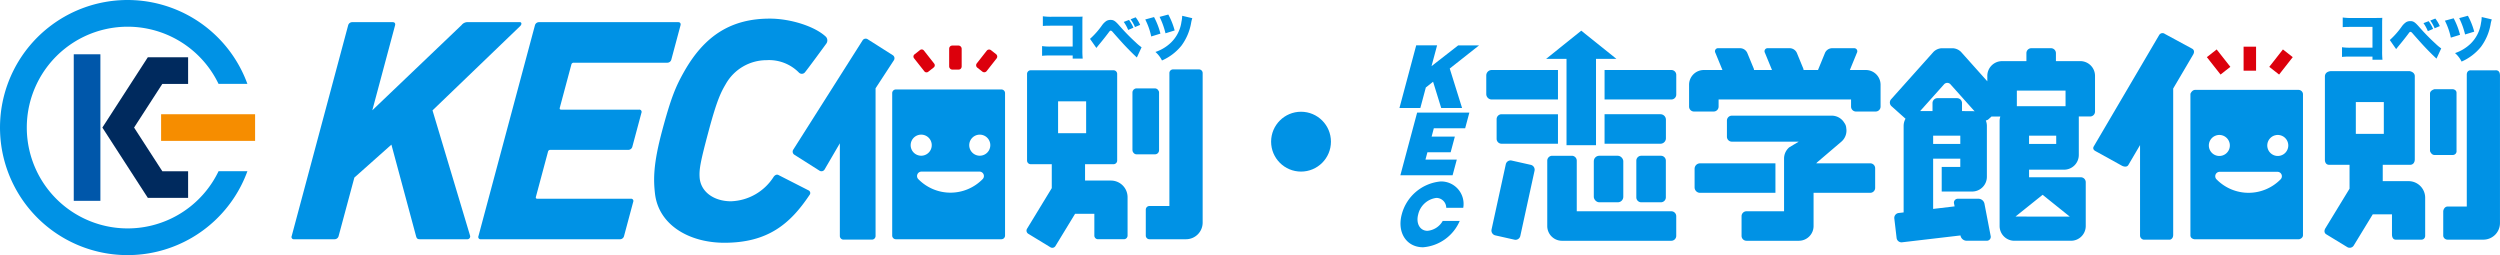
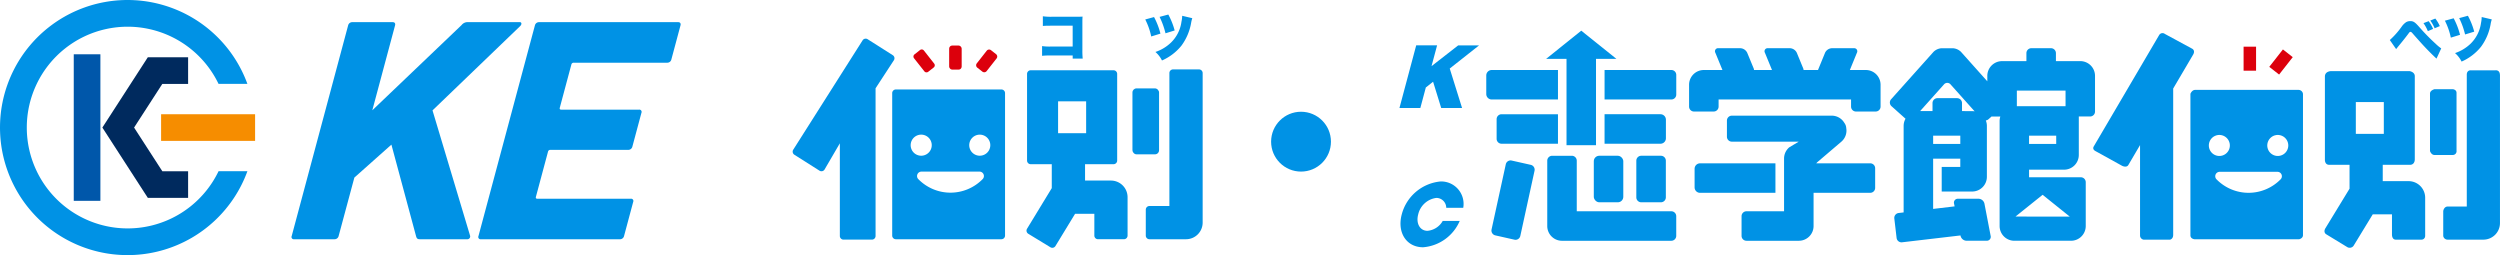
<svg xmlns="http://www.w3.org/2000/svg" width="342.993" height="35.002" viewBox="0 0 342.993 35.002">
  <g id="グループ_3467" data-name="グループ 3467" transform="translate(-40 -52.001)">
    <g id="グループ_2289" data-name="グループ 2289" transform="translate(40 52)">
      <rect id="長方形_1288" data-name="長方形 1288" width="3.655" height="20.106" transform="translate(10.119 7.448)" fill="#0057aa" />
      <path id="パス_71" data-name="パス 71" d="M53.673,39.243,47.437,29.6l6.236-9.646H59.2v3.655H55.662L51.788,29.6l3.874,5.991H59.2v3.654Z" transform="translate(-33.392 -12.097)" fill="#002a5e" />
      <path id="パス_72" data-name="パス 72" d="M41.746,23.491a13.836,13.836,0,1,1,0-11.982h3.959a17.5,17.5,0,1,0,0,11.982Z" transform="translate(-11.762 0.002)" fill="#0092e5" />
      <rect id="長方形_1289" data-name="長方形 1289" width="12.896" height="3.655" transform="translate(22.102 15.674)" fill="#f68d00" />
    </g>
    <g id="グループ_2290" data-name="グループ 2290" transform="translate(43.115 40)">
      <g id="グループ_1618" data-name="グループ 1618" transform="translate(188.88 14.168)">
-         <path id="パス_1813" data-name="パス 1813" d="M467.066,408.435a10.123,10.123,0,0,0-1.246.044V407.15a7.318,7.318,0,0,0,1.268.061H470V404.36h-2.828c-.671,0-.948.008-1.254.036V403.07a7.6,7.6,0,0,0,1.276.065h3.345c.393,0,.6-.006.81-.02-.015.254-.023.378-.023.742v3.805a10.575,10.575,0,0,0,.045,1.2H470v-.429Z" transform="translate(-336.498 -402.837)" fill="#0092e5" />
        <path id="パス_1814" data-name="パス 1814" d="M473.093,406.177a10.937,10.937,0,0,0,1.639-1.852,2.358,2.358,0,0,1,.612-.606,1.15,1.15,0,0,1,.555-.137c.43,0,.641.137,1.239.817a28.174,28.174,0,0,0,2.223,2.273,6.449,6.449,0,0,0,.786.656l-.648,1.4c-.429-.387-1.159-1.117-1.674-1.671-.263-.276-1.21-1.332-1.634-1.822-.108-.124-.181-.175-.263-.175-.1,0-.1,0-.385.381-.387.508-.721.932-1.313,1.644-.072.09-.08.1-.269.337Zm5.334-2.588a5.5,5.5,0,0,1,.605,1.063l-.721.308a5.154,5.154,0,0,0-.6-1.1Zm.911-.358a4.775,4.775,0,0,1,.615,1.036l-.709.3a4.868,4.868,0,0,0-.6-1.063Z" transform="translate(-337.213 -402.853)" fill="#0092e5" />
        <path id="パス_1815" data-name="パス 1815" d="M482.676,403.154a9.922,9.922,0,0,1,.875,2.267l-1.262.388a9.362,9.362,0,0,0-.816-2.325Zm5.233.154a4.058,4.058,0,0,0-.168.692,7.335,7.335,0,0,1-1.319,3.069,7.053,7.053,0,0,1-2.659,2.026,3.73,3.73,0,0,0-.9-1.166,5.656,5.656,0,0,0,2.106-1.261,4.886,4.886,0,0,0,1.457-2.866,4.037,4.037,0,0,0,.095-.822Zm-3.279-.5a9.789,9.789,0,0,1,.867,2.18l-1.253.385a10.719,10.719,0,0,0-.809-2.244Z" transform="translate(-338.036 -402.812)" fill="#0092e5" />
        <rect id="長方形_1852" data-name="長方形 1852" width="1.712" height="3.295" transform="translate(115.819 4.237)" fill="#dc000c" />
-         <rect id="長方形_1853" data-name="長方形 1853" width="1.712" height="3.037" transform="matrix(0.786, -0.618, 0.618, 0.786, 110.781, 5.674)" fill="#dc000c" />
        <rect id="長方形_1854" data-name="長方形 1854" width="3.036" height="1.712" transform="matrix(0.617, -0.787, 0.787, 0.617, 119.343, 7.006)" fill="#dc000c" />
        <path id="パス_1816" data-name="パス 1816" d="M482.848,422.417v-7.936c0-.446-.495-.5-.495-.5h-2.529s-.616.15-.616.6v7.885s.17.54.616.54h2.529a.516.516,0,0,0,.495-.59" transform="translate(-337.814 -403.91)" fill="#0092e5" />
        <path id="パス_1817" data-name="パス 1817" d="M476.968,433.852V428.6a2.277,2.277,0,0,0-2.275-2.275h-3.546v-2.239h3.728c.694,0,.669-.748.669-.748V411.929c0-.6-.719-.7-.719-.7H464.061s-.85,0-.85.747v11.408s-.042.7.6.7h2.781v3.274l-3.326,5.451c-.3.545.1.79.1.79l2.89,1.761a.653.653,0,0,0,.9-.186l2.621-4.3h2.636v2.778s-.023.7.523.7h3.521a.5.5,0,0,0,.507-.505m-9.51-18.373h3.84v4.361h-3.84Z" transform="translate(-336.236 -403.639)" fill="#0092e5" />
        <path id="パス_1818" data-name="パス 1818" d="M489,411.768c0-.744-.6-.663-.6-.663h-3.422s-.525-.032-.525.613v18.074h-2.6c-.546,0-.631.624-.631.624v3.423a.6.6,0,0,0,.583.5h4.925a2.278,2.278,0,0,0,2.276-2.276v-20.4" transform="translate(-338.012 -403.627)" fill="#0092e5" />
        <path id="パス_1819" data-name="パス 1819" d="M442.756,414.624v19.415c0,.5.582.544.582.544h14.323s.538-.114.538-.568V414.647a.62.62,0,0,0-.61-.561H443.411c-.455,0-.655.538-.655.538m2.528,7.086a1.441,1.441,0,1,1,1.441,1.441,1.439,1.439,0,0,1-1.441-1.441m9.875,4.615a6.151,6.151,0,0,1-8.853,0,.607.607,0,0,1,.459-1H454.7a.606.606,0,0,1,.458,1m-.422-3.174a1.441,1.441,0,1,1,1.446-1.441,1.442,1.442,0,0,1-1.446,1.441" transform="translate(-334.231 -403.92)" fill="#0092e5" />
        <path id="パス_1820" data-name="パス 1820" d="M438.5,433.787H434.9a.58.58,0,0,1-.508-.568V420.81l-1.573,2.677c-.239.5-.885.168-.885.168l-3.635-2.009s-.5-.215-.263-.645l8.978-15.285a.527.527,0,0,1,.777-.162l3.754,2.033s.454.215.143.79l-2.749,4.672v20.075c0,.6-.449.664-.449.664" transform="translate(-332.779 -403.071)" fill="#0092e5" />
        <path id="パス_1821" data-name="パス 1821" d="M341.806,425.425l-2.631-.591a.672.672,0,0,0-.8.51l-1.954,8.951a.682.682,0,0,0,.515.806l2.63.592a.672.672,0,0,0,.8-.51l1.953-8.951a.682.682,0,0,0-.514-.807" transform="translate(-323.779 -404.975)" fill="#0092e5" />
        <rect id="長方形_1855" data-name="長方形 1855" width="4.046" height="6.383" rx="0.748" transform="translate(26.67 19.203)" fill="#0092e5" />
        <path id="パス_1822" data-name="パス 1822" d="M361.826,424.108h-2.7a.677.677,0,0,0-.675.674v5.034a.677.677,0,0,0,.675.675h2.7a.677.677,0,0,0,.675-.675v-5.034a.677.677,0,0,0-.675-.674" transform="translate(-325.947 -404.905)" fill="#0092e5" />
        <path id="パス_1823" data-name="パス 1823" d="M361.924,431.726H348.947v-6.943a.677.677,0,0,0-.674-.674h-2.7a.677.677,0,0,0-.674.674v8.966a2.023,2.023,0,0,0,2.022,2.023h15a.675.675,0,0,0,.674-.674v-2.7a.676.676,0,0,0-.674-.674" transform="translate(-324.615 -404.905)" fill="#0092e5" />
        <path id="パス_1824" data-name="パス 1824" d="M390.72,410.735h-2.185l.969-2.366a.421.421,0,0,0-.418-.624h-3.023a1.088,1.088,0,0,0-.93.624l-.969,2.366h-1.978a.64.64,0,0,0-.036-.188l-.895-2.179a1.091,1.091,0,0,0-.931-.623H377.3a.42.42,0,0,0-.418.623l.972,2.367h-2.467a.644.644,0,0,0-.036-.188l-.9-2.179a1.091,1.091,0,0,0-.931-.623H370.5a.42.42,0,0,0-.418.623l.973,2.367H368.5a2.023,2.023,0,0,0-2.023,2.023v3a.676.676,0,0,0,.675.674h2.7a.676.676,0,0,0,.675-.674v-.979H388.7v.979a.676.676,0,0,0,.674.674h2.7a.676.676,0,0,0,.675-.674v-3a2.023,2.023,0,0,0-2.023-2.023" transform="translate(-326.735 -403.297)" fill="#0092e5" />
        <path id="パス_1825" data-name="パス 1825" d="M423.15,409.518h-3.34v-1.1a.677.677,0,0,0-.675-.674h-2.7a.676.676,0,0,0-.674.674v1.1h-3.341a2.023,2.023,0,0,0-2.023,2.023v.745l-3.61-4.038a1.727,1.727,0,0,0-1.124-.5h-1.526a1.727,1.727,0,0,0-1.124.5l-5.815,6.5a.677.677,0,0,0,.053.952l1.925,1.72a2,2,0,0,0-.26.973v11.88l-.687.081a.677.677,0,0,0-.591.748l.314,2.679a.676.676,0,0,0,.748.591l8.015-.94.014.067a.861.861,0,0,0,.808.661h2.771a.537.537,0,0,0,.547-.662l-.853-4.438a.853.853,0,0,0-.8-.662h-2.829a.532.532,0,0,0-.541.662l.078.384-2.946.349V422.9h3.725v1.136H404.14v3.371h4.175a2.023,2.023,0,0,0,2.023-2.022V418.4a2.008,2.008,0,0,0-.146-.745.656.656,0,0,0,.348-.151l.452-.4a.63.63,0,0,0,.084.016h1.108a2,2,0,0,0-.1.609V432.14a2.023,2.023,0,0,0,2.023,2.022h7.77a2.023,2.023,0,0,0,2.024-2.022v-6.014a.677.677,0,0,0-.675-.675h-7.1V424.41h4.8a2.022,2.022,0,0,0,2.023-2.023v-5.275H424.5a.675.675,0,0,0,.674-.673v-4.9a2.022,2.022,0,0,0-2.023-2.023M406.691,420.88h-3.725v-1.137h3.725Zm.235-4.508v-1.1a.676.676,0,0,0-.674-.674h-2.7a.676.676,0,0,0-.674.674v1.1h-1.7l3.275-3.663a.59.59,0,0,1,.9,0l3.306,3.7a2.057,2.057,0,0,0-.344-.034Zm11.058,11.484,3.728,2.993-7.449-.008Zm1.866-6.977h-3.725v-1.137h3.725Zm-5.4-5.181,0-2.136h6.681V415.7h-6.681Z" transform="translate(-329.738 -403.297)" fill="#0092e5" />
        <path id="パス_1826" data-name="パス 1826" d="M347.525,420.784h4.046V408.939h2.794l-4.817-3.864-4.816,3.864h2.794Z" transform="translate(-324.598 -403.034)" fill="#0092e5" />
        <path id="パス_1827" data-name="パス 1827" d="M362.781,411.061h-9.163v4.045h9.163a.676.676,0,0,0,.674-.674v-2.7a.676.676,0,0,0-.674-.674" transform="translate(-325.471 -403.623)" fill="#0092e5" />
        <path id="長方形_1856" data-name="長方形 1856" d="M.748,0H9.837a0,0,0,0,1,0,0V4.045a0,0,0,0,1,0,0H.747A.747.747,0,0,1,0,3.3V.748A.748.748,0,0,1,.748,0Z" transform="translate(11.917 7.438)" fill="#0092e5" />
        <path id="長方形_1857" data-name="長方形 1857" d="M.748,0H11.091a0,0,0,0,1,0,0V4.046a0,0,0,0,1,0,0H.748A.748.748,0,0,1,0,3.3V.748A.748.748,0,0,1,.748,0Z" transform="translate(40.499 20.243)" fill="#0092e5" />
        <path id="パス_1828" data-name="パス 1828" d="M391.894,424.548h-7.4a1.221,1.221,0,0,1,.142-.158l3.307-2.819a2,2,0,0,0,.664-1.854,1.4,1.4,0,0,0-.078-.385,1.417,1.417,0,0,0-.19-.344,2.007,2.007,0,0,0-1.708-.98H372.911a.676.676,0,0,0-.675.674V420.9a.676.676,0,0,0,.675.674h9.175l-.577.347h0l-.146.086h0l-.578.346a2.022,2.022,0,0,0-.711,1.539v7.233h-5.158a.676.676,0,0,0-.673.673v2.7a.675.675,0,0,0,.673.674H382.1a2.022,2.022,0,0,0,2.023-2.023v-4.556h7.775a.676.676,0,0,0,.674-.674v-2.7a.676.676,0,0,0-.674-.674" transform="translate(-327.301 -404.306)" fill="#0092e5" />
        <path id="パス_1829" data-name="パス 1829" d="M337.194,418.462v2.7a.677.677,0,0,0,.675.674h7.742v-4.046h-7.742a.677.677,0,0,0-.675.675" transform="translate(-323.857 -404.284)" fill="#0092e5" />
        <path id="長方形_1858" data-name="長方形 1858" d="M0,0H7.669a.748.748,0,0,1,.748.748V3.3a.748.748,0,0,1-.748.748H0a0,0,0,0,1,0,0V0A0,0,0,0,1,0,0Z" transform="translate(28.146 13.505)" fill="#0092e5" />
        <path id="パス_1830" data-name="パス 1830" d="M333.33,407.316h-2.866l-3.654,2.847.765-2.855h-2.866l-2.3,8.6h2.866l.759-2.836h.016l.975-.771,1.113,3.6H331l-1.691-5.411Z" transform="translate(-322.404 -403.254)" fill="#0092e5" />
-         <path id="パス_1831" data-name="パス 1831" d="M331.438,419.691l.576-2.15h-7.166l-2.3,8.6h7.166l.576-2.15h-4.3l.27-1.01h3.188l.576-2.15h-3.187l.3-1.139Z" transform="translate(-322.417 -404.26)" fill="#0092e5" />
        <path id="パス_1832" data-name="パス 1832" d="M326.275,434.789c-1.039,0-1.611-1.011-1.276-2.257a2.941,2.941,0,0,1,2.485-2.257,1.362,1.362,0,0,1,1.362,1.353h2.332a3.078,3.078,0,0,0-3.088-3.611,6.083,6.083,0,0,0-5.348,4.515c-.668,2.492.644,4.514,2.929,4.514a5.98,5.98,0,0,0,5.024-3.614h-2.331a2.677,2.677,0,0,1-2.088,1.357" transform="translate(-322.42 -405.289)" fill="#0092e5" />
      </g>
      <g id="グループ_1624" data-name="グループ 1624" transform="translate(36.884 14)">
        <g id="グループ_1619" data-name="グループ 1619" transform="translate(0 1.041)">
          <path id="パス_1833" data-name="パス 1833" d="M161.608,404.219a.577.577,0,0,1,.556-.439h5.563c.263,0,.39.177.319.439l-3.121,11.651,12.251-11.694a1.032,1.032,0,0,1,.85-.4h7.134c.263,0,.312.307.023.57l-12,11.539,5.142,17.153a.386.386,0,0,1-.4.526h-6.438c-.351,0-.46-.086-.552-.393l-3.391-12.588-5.082,4.52-2.16,8.024a.573.573,0,0,1-.555.437h-5.564a.311.311,0,0,1-.32-.437Z" transform="translate(-153.843 -403.78)" fill="#0092e5" />
          <path id="パス_1834" data-name="パス 1834" d="M190.026,404.219a.576.576,0,0,1,.555-.439h19.1c.262,0,.39.177.319.439l-1.257,4.688a.568.568,0,0,1-.554.436H195.355a.317.317,0,0,0-.333.263l-1.585,5.914c-.047.176.017.262.191.262h10.689a.311.311,0,0,1,.321.438l-1.244,4.642a.575.575,0,0,1-.555.44H192.149a.314.314,0,0,0-.331.262l-1.656,6.177q-.07.264.191.263h12.835a.31.31,0,0,1,.32.437l-1.256,4.688a.573.573,0,0,1-.555.437H182.6a.311.311,0,0,1-.32-.437Z" transform="translate(-156.635 -403.78)" fill="#0092e5" />
        </g>
        <g id="グループ_1620" data-name="グループ 1620" transform="translate(102.972)">
          <path id="パス_1835" data-name="パス 1835" d="M269.287,408.265a10,10,0,0,0-1.25.044v-1.333a7.342,7.342,0,0,0,1.271.061h2.925v-2.859H269.4c-.673,0-.95.008-1.258.036v-1.33a7.637,7.637,0,0,0,1.28.066h3.355c.394,0,.6-.007.812-.021-.015.255-.023.379-.023.745v3.816a10.936,10.936,0,0,0,.044,1.206h-1.374v-.431Z" transform="translate(-268.037 -402.651)" fill="#0092e5" />
-           <path id="パス_1836" data-name="パス 1836" d="M275.33,406a10.993,10.993,0,0,0,1.645-1.857,2.341,2.341,0,0,1,.614-.608,1.154,1.154,0,0,1,.556-.137c.431,0,.643.137,1.242.819a28.315,28.315,0,0,0,2.229,2.28,6.533,6.533,0,0,0,.789.658l-.649,1.4c-.432-.389-1.162-1.121-1.681-1.676-.262-.276-1.214-1.336-1.638-1.827-.108-.125-.181-.176-.263-.176-.1,0-.1,0-.386.382-.389.509-.724.935-1.317,1.649-.072.09-.08.1-.27.337Zm5.35-2.6a5.533,5.533,0,0,1,.608,1.067l-.723.309a5.215,5.215,0,0,0-.607-1.1Zm.914-.358a4.829,4.829,0,0,1,.616,1.039l-.71.3a4.831,4.831,0,0,0-.606-1.066Z" transform="translate(-268.754 -402.667)" fill="#0092e5" />
          <path id="パス_1837" data-name="パス 1837" d="M284.94,402.968a9.921,9.921,0,0,1,.877,2.273l-1.263.389a9.449,9.449,0,0,0-.82-2.332Zm5.247.154a4.3,4.3,0,0,0-.167.694,7.388,7.388,0,0,1-1.323,3.078,7.093,7.093,0,0,1-2.668,2.031,3.729,3.729,0,0,0-.9-1.169,5.655,5.655,0,0,0,2.112-1.265,4.888,4.888,0,0,0,1.46-2.874,3.991,3.991,0,0,0,.1-.824Zm-3.288-.5a9.811,9.811,0,0,1,.869,2.184l-1.256.388a10.791,10.791,0,0,0-.812-2.251Z" transform="translate(-269.58 -402.626)" fill="#0092e5" />
        </g>
        <g id="グループ_1621" data-name="グループ 1621" transform="translate(49.747 0.561)">
-           <path id="パス_1838" data-name="パス 1838" d="M226.092,424.713c-.227-.133-.47-.044-.674.218a7.215,7.215,0,0,1-5.863,3.372c-2.322,0-4.2-1.282-4.309-3.342-.058-1.095.114-2.09,1.253-6.339s1.69-5.3,2.334-6.394a6.428,6.428,0,0,1,5.589-3.284,5.755,5.755,0,0,1,4.452,1.7.554.554,0,0,0,.78.017c.2-.188,2.949-3.951,2.949-3.951a.746.746,0,0,0-.016-.967c-1.492-1.429-4.851-2.5-7.711-2.5-5.212,0-8.921,2.251-11.775,7.314-1.109,1.968-1.758,3.462-2.991,8.062s-1.2,6.7-.985,8.615c.494,4.354,4.743,6.76,9.52,6.76,5.942,0,9.018-2.567,11.676-6.547a.405.405,0,0,0-.14-.649Z" transform="translate(-209.011 -403.248)" fill="#0092e5" />
-         </g>
+           </g>
        <g id="グループ_1622" data-name="グループ 1622" transform="translate(100.834 7.524)">
          <rect id="長方形_1859" data-name="長方形 1859" width="3.651" height="9.048" rx="0.557" transform="translate(14.535 2.604)" fill="#0092e5" />
          <path id="パス_1839" data-name="パス 1839" d="M277.255,426.232H273.7v-2.245h3.907a.5.5,0,0,0,.5-.5V411.6a.5.5,0,0,0-.5-.5H266.243a.5.5,0,0,0-.5.5v11.886a.5.5,0,0,0,.5.5h2.891v3.283l-2.6,4.271-.793,1.3a.505.505,0,0,0,.168.691l3.039,1.852a.5.5,0,0,0,.69-.168l.933-1.532,1.761-2.89h2.643v2.988a.5.5,0,0,0,.5.5h3.559a.5.5,0,0,0,.5-.5v-5.27A2.283,2.283,0,0,0,277.255,426.232Zm-7.255-6.5v-4.372h3.849v4.372Z" transform="translate(-265.667 -410.982)" fill="#0092e5" />
          <path id="パス_1840" data-name="パス 1840" d="M291.112,410.97h-3.559a.5.5,0,0,0-.5.5V429.71h-2.738a.5.5,0,0,0-.5.5v3.56a.5.5,0,0,0,.5.5h5.021a2.284,2.284,0,0,0,2.281-2.282v-20.52A.5.5,0,0,0,291.112,410.97Z" transform="translate(-267.449 -410.97)" fill="#0092e5" />
        </g>
        <g id="グループ_1623" data-name="グループ 1623" transform="translate(68.753 3.306)">
          <rect id="長方形_1860" data-name="長方形 1860" width="1.717" height="3.304" rx="0.418" transform="translate(21.47 0.943)" fill="#dc000c" />
          <path id="パス_1841" data-name="パス 1841" d="M249.961,410.933a.378.378,0,0,0,.529.064l.758-.594a.378.378,0,0,0,.064-.528l-1.416-1.8a.378.378,0,0,0-.529-.064l-.759.6a.378.378,0,0,0-.063.528Z" transform="translate(-231.895 -406.453)" fill="#dc000c" />
          <path id="長方形_1861" data-name="長方形 1861" d="M.418,0H2.627a.418.418,0,0,1,.418.418V1.3a.418.418,0,0,1-.418.418H.417A.417.417,0,0,1,0,1.3V.418A.418.418,0,0,1,.418,0Z" transform="translate(25.003 3.718) rotate(-51.859)" fill="#dc000c" />
          <path id="パス_1842" data-name="パス 1842" d="M243.977,409.25a.5.5,0,0,0-.155-.693l-3.447-2.188a.5.5,0,0,0-.693.155l-9.515,15a.5.5,0,0,0,.155.692l3.447,2.187a.5.5,0,0,0,.693-.155l2.1-3.6v12.715a.5.5,0,0,0,.5.5h3.9a.5.5,0,0,0,.5-.5V413.1Z" transform="translate(-230.089 -406.292)" fill="#0092e5" />
          <path id="パス_1843" data-name="パス 1843" d="M260.214,414.02H245.733a.5.5,0,0,0-.5.5v19.549a.5.5,0,0,0,.5.5h14.481a.5.5,0,0,0,.5-.5V414.522A.5.5,0,0,0,260.214,414.02Zm-12.448,7.645a1.446,1.446,0,1,1,1.445,1.445A1.444,1.444,0,0,1,247.766,421.665Zm9.9,4.629a6.171,6.171,0,0,1-8.878,0,.609.609,0,0,1,.462-1.005h7.958a.607.607,0,0,1,.459,1.005Zm-.423-3.184a1.445,1.445,0,1,1,1.449-1.445A1.444,1.444,0,0,1,257.246,423.109Z" transform="translate(-231.577 -407.051)" fill="#0092e5" />
        </g>
      </g>
      <circle id="楕円形_21" data-name="楕円形 21" cx="4.105" cy="4.105" r="4.105" transform="translate(171.277 27.332)" fill="#0092e5" />
    </g>
  </g>
</svg>